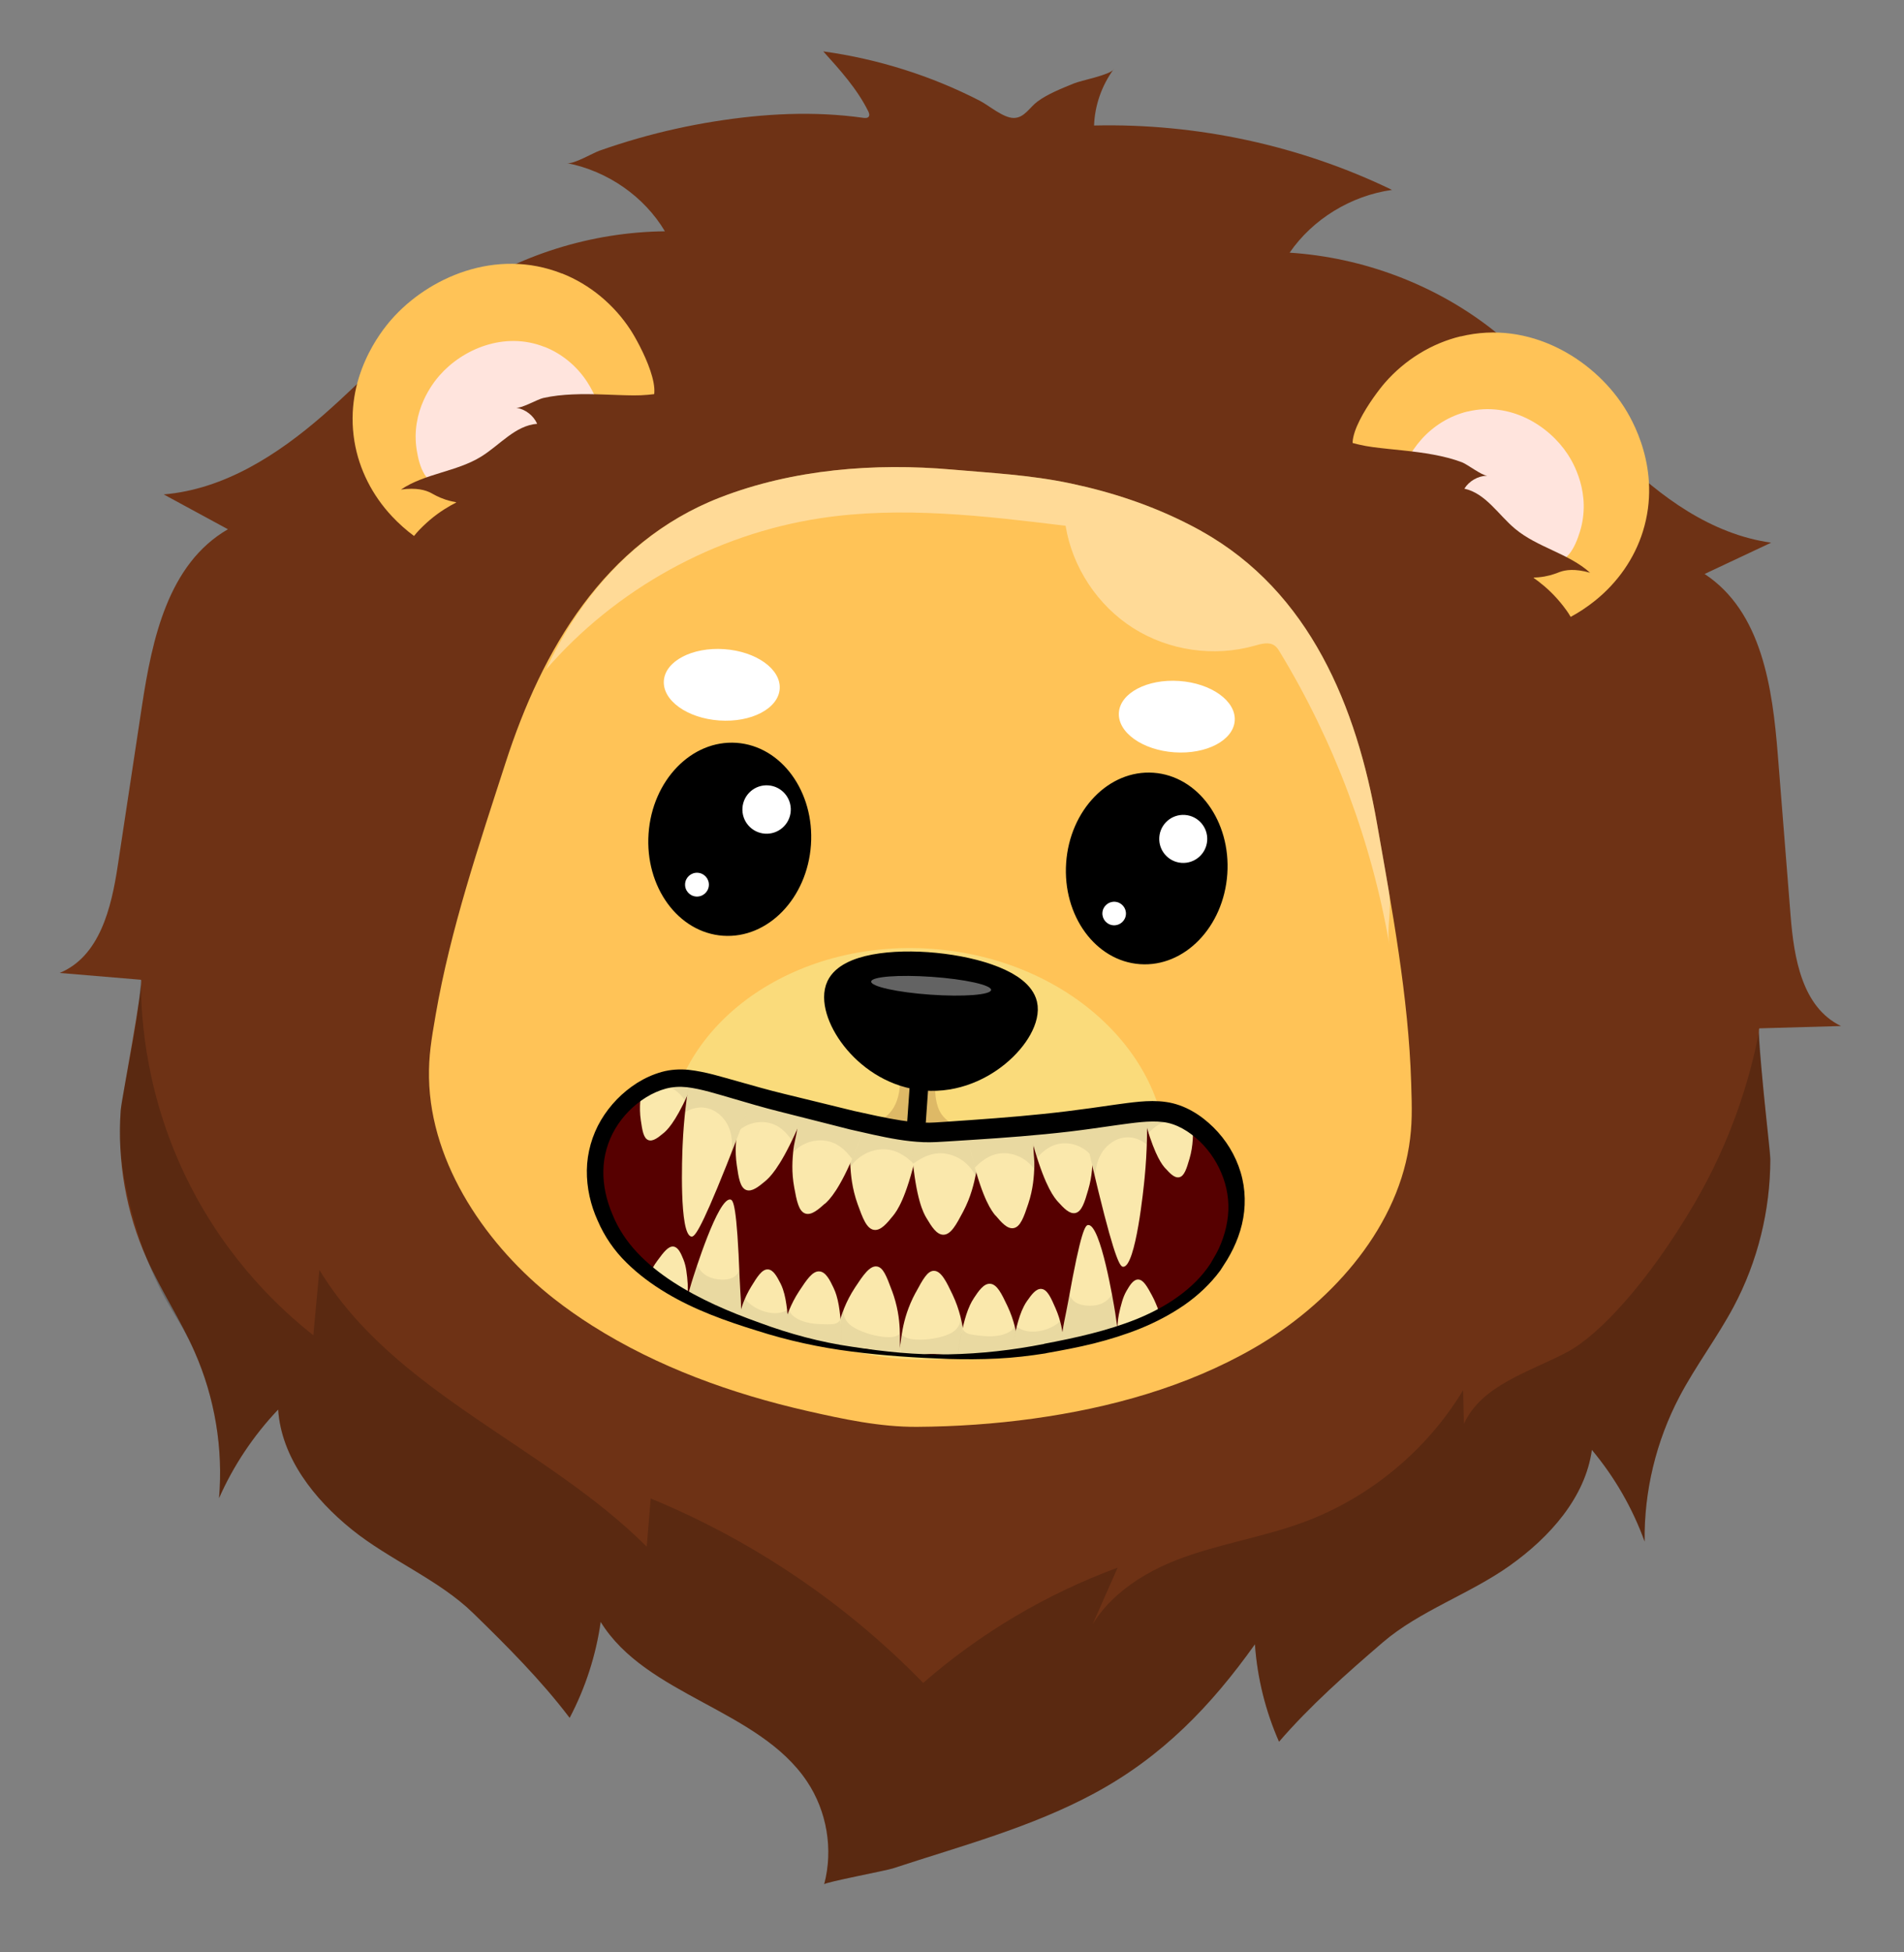
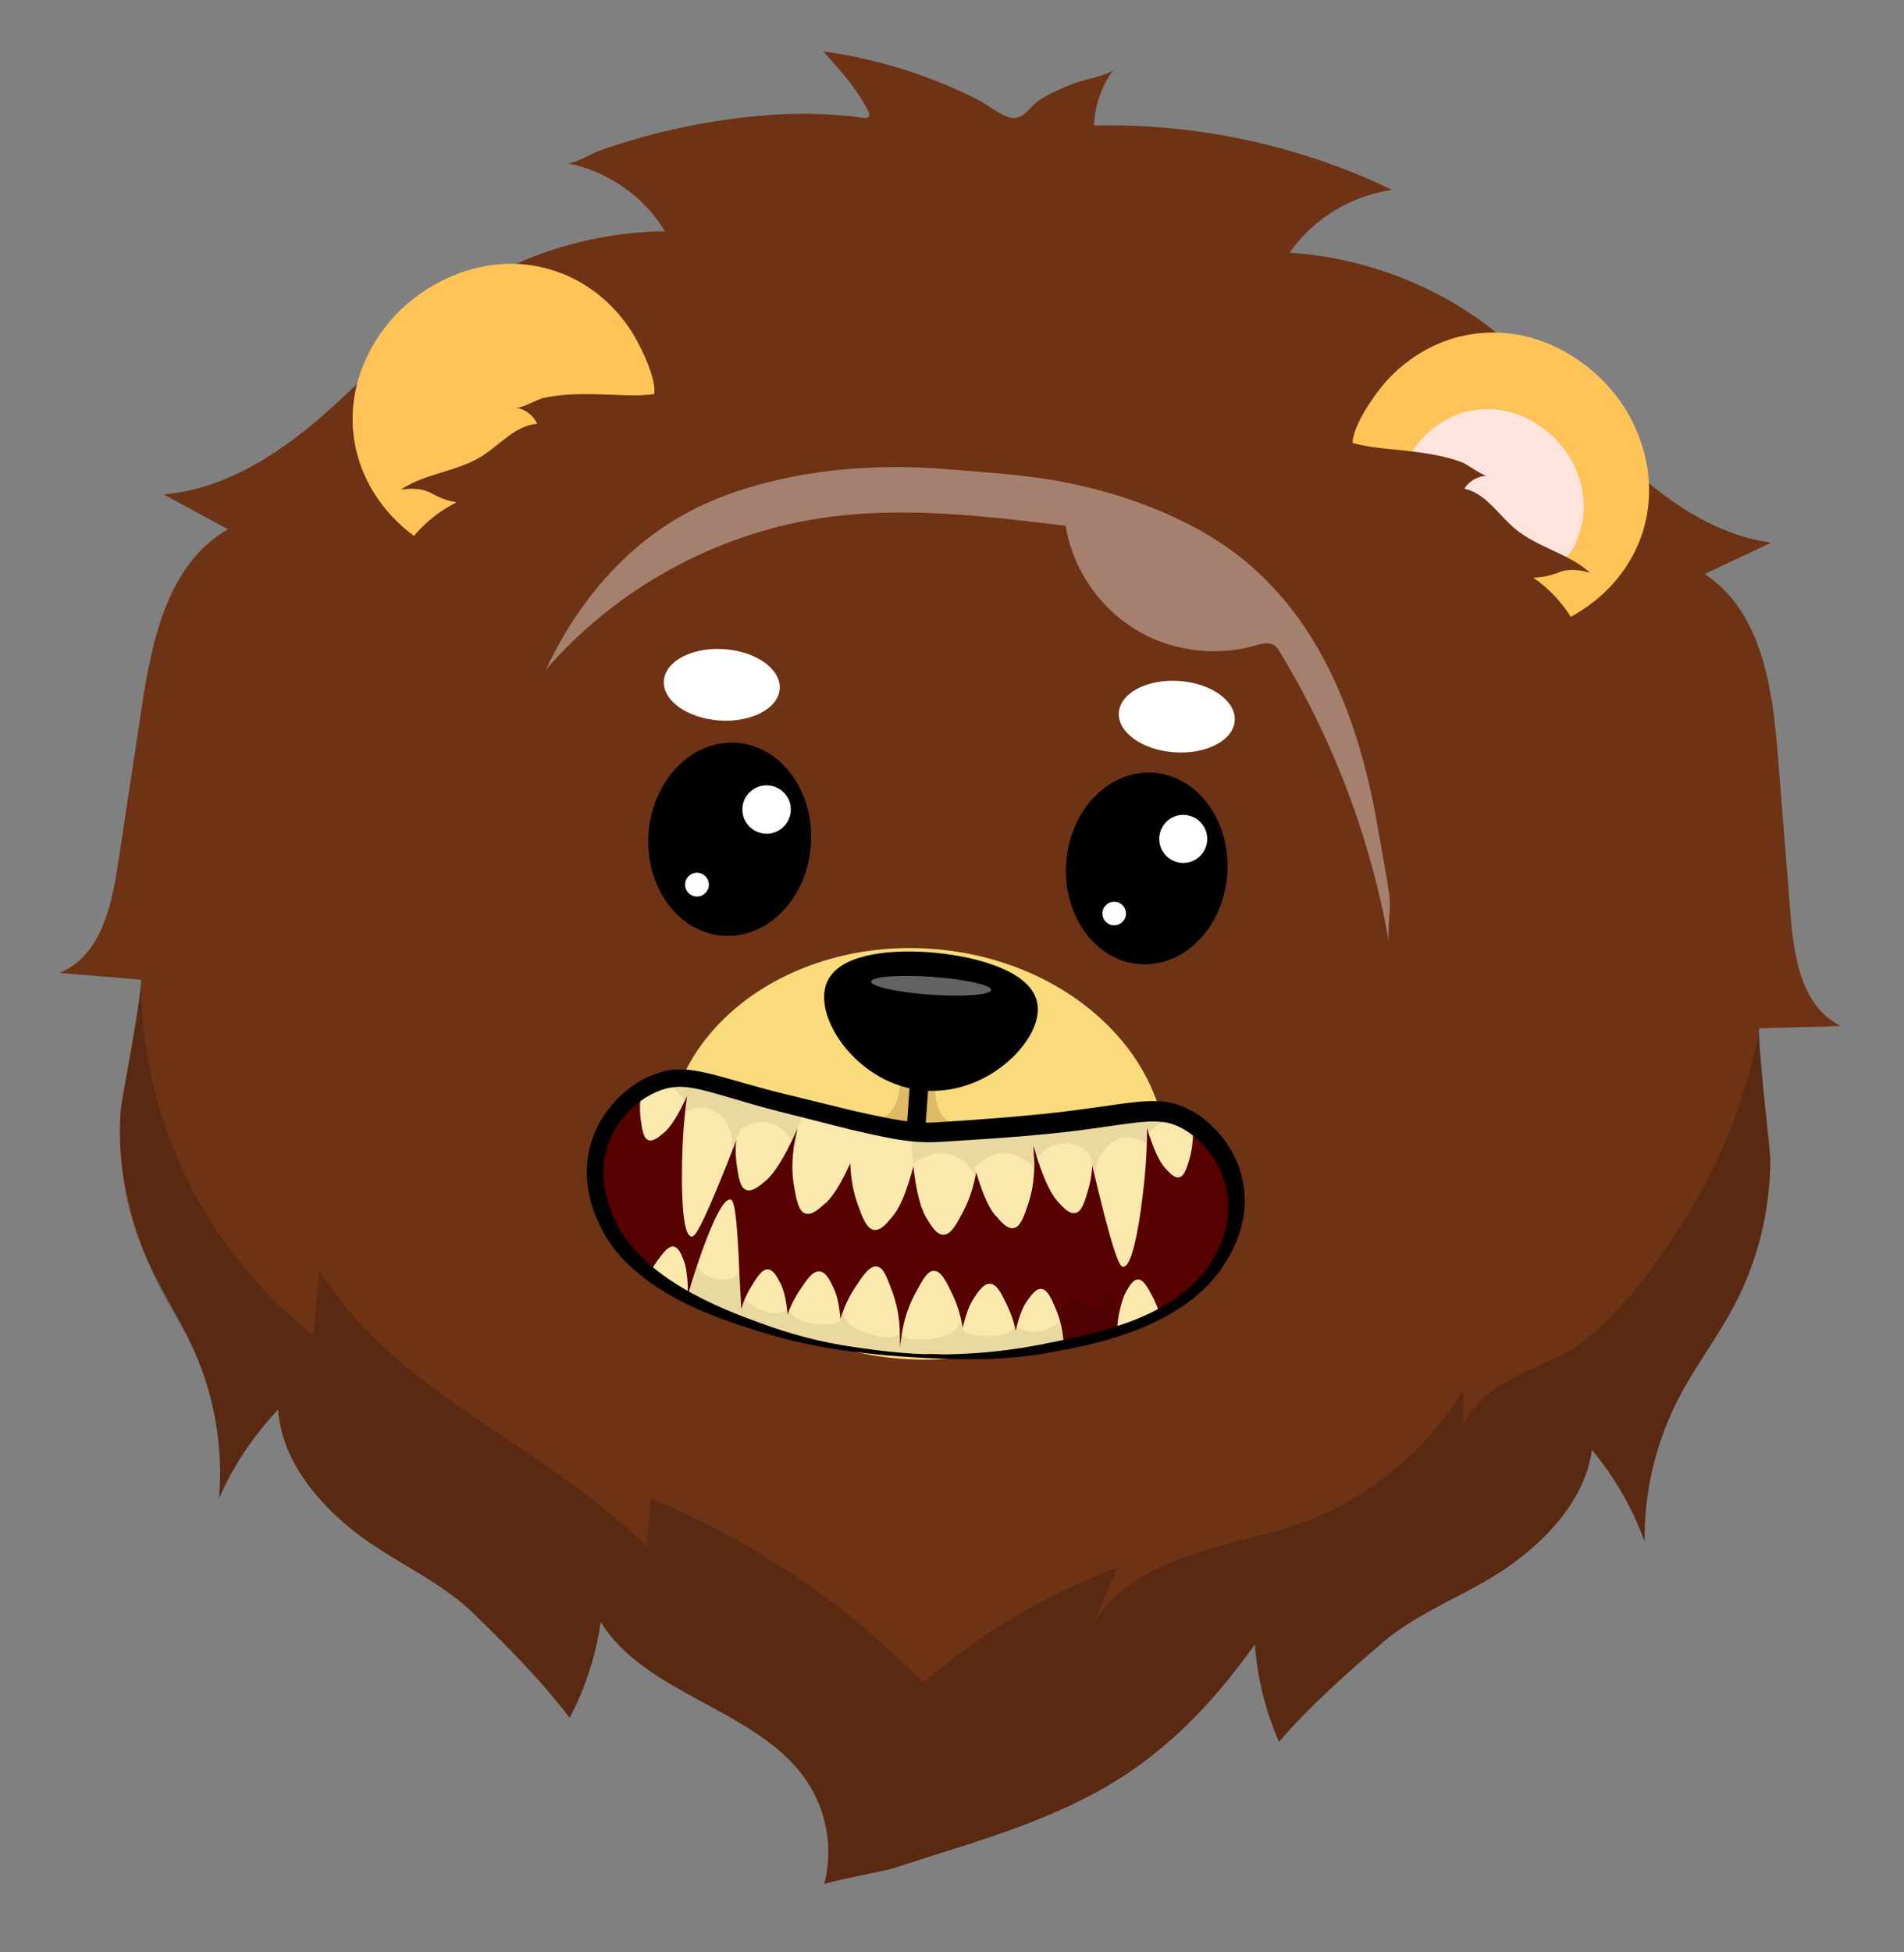
<svg xmlns="http://www.w3.org/2000/svg" width="360" height="369" viewBox="0 0 360 369" fill="none">
  <rect x="0" y="0" width="360" height="369" fill="#808080" stroke="none" />
  <g clip-path="url(#clip0_546_910)">
    <path d="M210.589 13.095C209.77 14.214 204.471 15.172 203.005 15.786C200.693 16.742 198.156 17.717 196.147 19.199C194.684 20.284 193.672 22.306 191.662 22.295C189.653 22.284 186.972 19.921 185.27 19.049C176.065 14.314 165.999 11.141 155.658 9.712C158.833 13.227 162.064 16.804 164.156 21.018C164.321 21.347 164.467 21.781 164.235 22.07C164.004 22.348 163.571 22.318 163.21 22.269C153.86 20.957 144.489 21.454 135.06 22.958C130.197 23.735 125.384 24.797 120.657 26.148C118.209 26.847 115.792 27.619 113.393 28.462C112.104 28.913 108.473 31.069 107.231 30.83C114.921 32.343 121.816 37.152 125.719 43.716C111.823 43.861 97.986 48.197 86.624 55.985C77.226 62.418 69.665 71.002 61.113 78.458C52.561 85.914 42.401 92.494 30.953 93.445C34.996 95.644 39.052 97.845 43.096 100.032C31.764 106.565 28.755 120.84 26.84 133.429C25.311 143.516 23.783 153.603 22.255 163.679C21.058 171.555 18.875 180.75 11.283 183.888C16.403 184.316 21.511 184.744 26.631 185.173C27.31 185.22 22.923 208.277 22.826 209.834C22.156 219.417 23.816 229.139 27.763 237.928C30.448 243.924 34.141 249.462 36.789 255.479C40.616 264.141 42.215 273.73 41.415 283.151C44.125 277.015 47.921 271.319 52.592 266.402C53.194 275.45 59.37 283.313 66.56 289.107C73.65 294.823 82.984 298.557 89.467 304.877C95.841 311.084 102.314 317.557 107.707 324.672C110.69 319.001 112.685 312.838 113.572 306.539C122.19 320.511 143.403 323.005 152.561 336.65C156.363 342.313 157.584 349.559 155.832 356.127C155.929 355.745 167.535 353.547 168.799 353.13C181.676 348.892 194.889 345.407 206.887 338.944C219.765 332.014 229.023 322.361 237.276 310.769C237.715 317.102 239.265 323.359 241.832 329.183C247.705 322.374 254.635 316.262 261.44 310.412C268.358 304.465 277.943 301.243 285.429 295.923C293.025 290.528 299.735 283.025 300.987 274.024C305.306 279.193 308.692 285.074 310.958 291.347C310.83 281.908 313.104 272.425 317.54 263.976C320.618 258.124 324.683 252.788 327.796 246.95C332.357 238.392 334.699 228.773 334.723 219.18C334.726 217.617 331.989 194.38 332.673 194.357C337.809 194.21 342.946 194.064 348.083 193.918C340.735 190.37 339.198 181.08 338.565 173.146C337.758 163.001 336.951 152.845 336.144 142.7C335.137 130.025 333.146 115.623 322.299 108.48C326.494 106.504 330.687 104.54 334.882 102.564C323.529 100.982 313.856 93.862 305.849 85.954C297.842 78.045 290.909 69.071 281.988 62.133C271.193 53.747 257.698 48.653 243.84 47.755C248.198 41.416 255.422 36.983 263.2 35.892C245.844 27.495 226.315 23.272 206.86 23.722C206.996 19.922 208.306 16.157 210.593 13.048L210.589 13.095Z" fill="#6E3215" />
    <path opacity="0.18" d="M332.557 195.172C330.841 203.905 327.409 215.494 320.268 227.646C311.648 242.305 302.411 252.312 296.294 255.553C289.139 259.344 280.152 261.749 276.792 269.11L276.637 262.75C269.775 274.122 258.967 283.067 246.51 287.686C238.603 290.614 230.147 291.822 222.301 294.906C214.455 297.979 206.894 303.541 204.541 311.619L211.316 296.29C197.871 301.24 185.348 308.654 174.554 318.07C159.998 303.107 142.338 291.161 123.034 283.215C122.786 286.254 122.528 289.282 122.28 292.321C103.035 273.115 74.481 263.264 60.387 240.009C60.005 244.121 59.623 248.245 59.241 252.357C53.334 247.711 43.298 238.567 35.818 223.793C27.647 207.643 26.637 192.827 26.631 185.173C26.336 189.397 25.838 192.819 25.423 195.224C25.145 196.838 24.661 199.391 23.704 204.498C23.164 207.353 22.961 208.397 22.812 210.032C22.812 210.032 22.505 213.244 22.754 216.907C23.458 227.185 27.762 237.939 27.762 237.939C31.637 247.605 33.804 248.732 36.788 255.49C40.615 264.153 42.214 273.742 41.414 283.163C44.124 277.026 47.92 271.331 52.591 266.413C53.193 275.462 59.369 283.325 66.559 289.119C73.65 294.823 82.983 298.568 89.466 304.889C95.84 311.096 102.313 317.569 107.706 324.683C110.689 319.013 112.684 312.85 113.571 306.551C122.189 320.522 143.402 323.017 152.56 336.662C156.362 342.324 157.583 349.57 155.831 356.138C155.928 355.757 167.534 353.559 168.798 353.141C181.675 348.904 194.888 345.418 206.886 338.955C219.764 332.025 229.022 322.373 237.276 310.78C237.715 317.113 239.264 323.371 241.832 329.194C247.705 322.386 254.634 316.274 261.44 310.424C268.358 304.476 277.942 301.254 285.428 295.934C293.025 290.539 299.734 283.037 300.987 274.035C305.305 279.205 308.691 285.086 310.957 291.358C310.829 281.919 313.103 272.437 317.539 263.987C320.617 258.135 324.682 252.799 327.795 246.962C332.356 238.403 334.698 228.785 334.722 219.192C334.723 216.487 334.16 214.614 333.344 205.268C332.973 200.986 332.714 197.464 332.559 195.148L332.557 195.172Z" fill="black" />
-     <path d="M227.19 100.395C226.432 99.966 225.661 99.559 224.889 99.164C217.829 95.531 210.222 93.012 202.47 91.376C194.718 89.741 187.545 89.415 180.02 88.748C165.365 87.465 149.936 88.679 136.146 94.028C114.222 102.537 102.477 122.856 95.606 144.116C90.579 159.673 85.156 175.685 82.37 191.822C81.558 196.527 81.04 199.571 81.114 203.727C81.418 220.221 92.248 235.688 104.812 245.514C107.108 247.309 109.496 248.981 111.962 250.541C124.336 258.379 138.386 263.429 152.622 266.671C159.439 268.217 166.389 269.715 173.376 269.674C180.729 269.624 188.077 269.126 195.355 268.119C209.864 266.111 224.382 262.118 237.124 254.766C250.944 246.797 263.81 232.975 266.407 216.684C267.059 212.579 266.969 209.492 266.821 204.72C266.319 188.353 263.177 171.742 260.353 155.636C256.506 133.627 247.705 111.859 227.178 100.394L227.19 100.395Z" fill="#FFC357" />
    <path opacity="0.38" d="M227.19 100.395C226.432 99.966 225.661 99.559 224.889 99.164C217.829 95.531 210.222 93.012 202.47 91.376C194.718 89.741 187.545 89.415 180.02 88.748C165.365 87.465 149.936 88.679 136.146 94.028C120.918 99.936 109.991 112.094 103.217 126.576C116.418 111.321 135.167 100.968 155.12 97.942C170.45 95.616 186.086 97.497 201.476 99.373C202.76 107.235 207.535 114.447 214.268 118.715C221.001 122.984 229.557 124.217 237.222 122.037C238.482 121.679 239.934 121.263 240.998 122.019C241.446 122.333 241.742 122.812 242.015 123.278C252.284 140.198 259.348 159.07 262.699 178.576C262.147 175.374 263.164 171.93 262.628 168.659C261.933 164.307 261.119 159.982 260.363 155.649C256.517 133.639 247.716 111.871 227.189 100.406L227.19 100.395Z" fill="white" />
    <path d="M170.665 256.833C196.72 258.655 219.055 242.781 220.552 221.379C222.049 199.976 202.14 181.149 176.084 179.327C150.029 177.505 127.694 193.378 126.197 214.781C124.7 236.183 144.609 255.011 170.665 256.833Z" fill="#FADB7B" />
    <path opacity="0.2" d="M170.168 204.24C172.368 204.394 174.57 204.512 176.771 204.654C176.801 206.738 176.868 208.976 178.078 210.672C179.686 212.901 182.726 213.478 185.462 213.704C188.187 213.918 190.911 213.968 193.637 213.829C185.135 216.692 175.858 216.196 166.997 214.777C165.253 214.502 163.523 214.181 161.81 213.802C157.711 212.893 153.699 211.589 149.842 209.909C152.176 209.66 154.496 210.269 156.743 210.932C158.989 211.595 161.267 212.318 163.608 212.294C168.245 212.242 170.189 208.486 170.167 204.252L170.168 204.24Z" fill="#6E3215" />
    <path d="M158.756 186.522C162.178 179.271 191.764 182.257 193.583 189.875C194.746 194.765 185.312 205.087 173.88 203.453C163.298 201.937 156.643 191.007 158.756 186.522Z" fill="black" />
    <path d="M158.756 186.522C162.178 179.271 191.764 182.257 193.583 189.875C194.746 194.765 185.312 205.087 173.88 203.453C163.298 201.937 156.643 191.007 158.756 186.522Z" stroke="black" stroke-width="5.091" stroke-linecap="round" stroke-linejoin="round" />
    <path d="M136.703 176.855C145.182 177.448 152.625 169.767 153.329 159.699C154.033 149.631 147.731 140.989 139.253 140.396C130.774 139.803 123.331 147.484 122.627 157.552C121.923 167.62 128.225 176.262 136.703 176.855Z" fill="black" />
    <path d="M144.625 157.562C147.145 157.738 149.331 155.838 149.508 153.318C149.684 150.797 147.784 148.612 145.263 148.435C142.743 148.259 140.557 150.159 140.381 152.68C140.205 155.2 142.105 157.386 144.625 157.562Z" fill="white" />
    <path d="M131.625 169.446C132.865 169.532 133.942 168.597 134.028 167.356C134.115 166.115 133.18 165.039 131.939 164.953C130.698 164.866 129.622 165.801 129.535 167.042C129.448 168.283 130.384 169.359 131.625 169.446Z" fill="white" />
    <path d="M215.553 182.228C223.967 182.816 231.354 175.194 232.052 165.204C232.751 155.213 226.497 146.638 218.083 146.049C209.669 145.461 202.282 153.083 201.583 163.073C200.885 173.064 207.139 181.64 215.553 182.228Z" fill="black" />
    <path d="M223.406 163.083C225.907 163.257 228.076 161.372 228.25 158.871C228.425 156.37 226.54 154.201 224.039 154.026C221.538 153.851 219.369 155.737 219.194 158.238C219.019 160.739 220.905 162.908 223.406 163.083Z" fill="white" />
    <path d="M210.505 174.879C211.733 174.965 212.798 174.039 212.884 172.811C212.97 171.584 212.044 170.519 210.816 170.433C209.588 170.347 208.523 171.273 208.438 172.501C208.352 173.728 209.277 174.793 210.505 174.879Z" fill="white" />
    <path d="M106.255 51.679C111.564 53.779 116.107 57.589 119.219 62.356C120.833 64.821 126.702 75.567 121.844 76.767C116.053 78.197 110.105 79.015 104.154 79.21C103.684 80.377 105.008 81.786 104.402 82.885C104.201 83.247 103.832 83.48 103.464 83.701C97.208 87.402 90.448 90.245 83.415 92.117C84.415 93.127 85.426 94.139 86.425 95.149C86.567 95.3 86.732 95.465 86.741 95.677C86.752 95.854 86.646 96.023 86.554 96.169C85.341 98.036 84.129 99.903 82.917 101.77C81.454 104.02 79.981 102.553 78.394 101.384C76.806 100.214 75.433 98.99 74.131 97.605C70.432 93.666 67.884 88.738 67.011 83.397C65.037 71.278 72.115 62.543 73.993 60.405C80.932 52.471 93.76 46.749 106.254 51.702L106.255 51.679Z" fill="#FFC357" />
-     <path d="M103.003 65.573C106.275 66.872 109.074 69.207 110.997 72.152C111.804 73.384 112.463 74.724 113.002 76.09C113.684 77.784 113.083 78.294 111.177 78.49C109.542 78.658 107.897 78.814 106.263 78.981C105.244 79.087 103.949 79.455 103.877 80.473C103.823 81.245 104.558 82.002 104.25 82.709C104.098 83.04 103.767 83.228 103.437 83.405C100.995 84.704 98.552 86.014 95.966 87.009C91.556 88.7 86.702 89.513 82.885 92.303C81.972 91.404 80.871 90.669 80.219 89.577C79.438 88.299 79.04 86.59 78.801 85.127C77.584 77.658 81.946 72.272 83.108 70.954C87.389 66.068 95.291 62.529 102.99 65.584L103.002 65.585L103.003 65.573Z" fill="#FFE4DD" />
    <path d="M135.997 136.17C142.046 136.593 147.16 133.919 147.421 130.197C147.681 126.474 142.989 123.114 136.94 122.691C130.891 122.268 125.777 124.943 125.517 128.665C125.256 132.387 129.949 135.747 135.997 136.17Z" fill="white" />
    <path d="M222.033 142.187C228.082 142.609 233.196 139.935 233.456 136.213C233.717 132.491 229.024 129.13 222.976 128.707C216.927 128.284 211.813 130.959 211.553 134.681C211.292 138.403 215.985 141.764 222.033 142.187Z" fill="white" />
    <path opacity="0.39" d="M175.937 187.994C182.199 188.432 187.328 188.033 187.393 187.102C187.458 186.172 182.434 185.062 176.173 184.624C169.911 184.187 164.782 184.586 164.717 185.516C164.652 186.447 169.675 187.556 175.937 187.994Z" fill="white" />
    <path d="M97.683 77.076C99.368 77.371 100.873 78.546 101.564 80.099C97.438 80.41 94.511 84.109 90.996 86.286C86.325 89.181 80.368 89.458 75.815 92.526C78.747 92.12 80.475 92.628 81.519 93.183C81.949 93.413 82.851 93.97 84.253 94.433C85.115 94.716 85.846 94.85 86.335 94.931C85.055 95.582 83.23 96.619 81.305 98.248C81.305 98.248 80.231 99.149 79.216 100.218C76.983 102.555 73.765 108.056 70.789 115.632C77.272 112.722 83.814 109.793 89.519 105.548C92.261 103.506 94.788 101.166 97.562 99.161C106.74 92.501 118.106 89.698 128.12 84.378C133.199 81.688 139.833 77.108 140.565 70.857C133.39 71.731 127.19 74.801 119.776 74.73C115.933 74.696 112.088 74.368 108.242 74.546C106.379 74.627 104.52 74.815 102.692 75.228C101.629 75.471 98.579 77.21 97.685 77.053L97.683 77.076Z" fill="#6E3215" />
    <path d="M276.186 63.562C270.636 64.902 265.608 68.043 261.863 72.331C259.921 74.547 252.614 84.371 257.257 86.236C262.793 88.457 268.569 90.096 274.435 91.118C274.738 92.338 273.23 93.55 273.678 94.721C273.827 95.108 274.16 95.39 274.494 95.66C280.173 100.196 286.472 103.952 293.175 106.785C292.045 107.646 290.903 108.507 289.773 109.369C289.611 109.498 289.425 109.638 289.387 109.847C289.351 110.021 289.432 110.203 289.504 110.361C290.444 112.379 291.385 114.396 292.326 116.414C293.461 118.845 295.124 117.597 296.859 116.66C298.594 115.723 300.123 114.701 301.606 113.512C305.817 110.126 309.026 105.6 310.633 100.433C314.275 88.707 308.482 79.071 306.92 76.693C301.152 67.871 289.245 60.418 276.184 63.585L276.186 63.562Z" fill="#FFC357" />
    <path d="M277.473 77.773C274.052 78.604 270.955 80.527 268.641 83.176C267.67 84.284 266.831 85.518 266.107 86.796C265.197 88.379 265.72 88.968 267.581 89.427C269.176 89.821 270.784 90.204 272.379 90.598C273.373 90.843 274.604 91.388 274.533 92.406C274.479 93.178 273.646 93.826 273.853 94.569C273.958 94.917 274.259 95.15 274.561 95.371C276.799 96.997 279.036 98.635 281.458 99.98C285.59 102.268 290.284 103.749 293.675 107.043C294.704 106.28 295.896 105.705 296.695 104.714C297.646 103.558 298.277 101.921 298.717 100.505C300.963 93.278 297.392 87.338 296.425 85.871C292.866 80.437 285.534 75.832 277.484 77.786L277.473 77.773Z" fill="#FFE4DD" />
    <path d="M281.14 89.905C279.431 89.962 277.777 90.916 276.876 92.358C280.918 93.24 283.303 97.311 286.481 99.955C290.703 103.472 296.563 104.576 300.645 108.247C297.798 107.437 296.016 107.7 294.906 108.105C294.447 108.273 293.477 108.699 292.024 108.961C291.131 109.122 290.388 109.153 289.893 109.165C291.07 109.988 292.732 111.269 294.412 113.15C294.412 113.15 295.35 114.191 296.207 115.392C298.093 118.016 300.514 123.912 302.406 131.828C296.392 128.044 290.321 124.234 285.262 119.235C282.831 116.831 280.654 114.163 278.187 111.792C270.024 103.919 259.159 99.561 249.983 92.9C245.328 89.529 239.395 84.07 239.541 77.778C246.525 79.642 252.236 83.545 259.589 84.506C263.398 85.008 267.252 85.218 271.035 85.93C272.869 86.269 274.684 86.714 276.437 87.377C277.456 87.766 280.234 89.912 281.141 89.882L281.14 89.905Z" fill="#6E3215" />
    <path d="M173.748 205.501L173.056 215.4" stroke="black" stroke-width="3.519" stroke-linejoin="round" />
    <path d="M197.586 254.883C185.044 257.18 172.005 256.668 159.476 254.746C154.474 253.973 149.537 252.781 144.733 251.187C135.977 248.282 118.845 242.58 113.978 229.107C113.329 227.297 111.467 222.147 113.313 216.256C115.008 210.848 119.283 206.549 123.977 204.667C129.65 202.395 133.538 204.63 146.202 207.997C151.28 209.351 156.372 210.695 161.514 211.807C166.461 212.87 172.028 214.306 177.107 213.979C185.481 213.436 193.794 212.924 202.166 211.91C215.175 210.339 219.336 208.666 224.638 211.706C229.013 214.222 232.66 219.063 233.585 224.666C234.594 230.756 232.034 235.586 231.138 237.299C224.444 249.965 206.686 253.214 197.609 254.884L197.586 254.883Z" fill="#560000" />
    <path d="M173.14 244.296C174.505 241.769 175.369 240.172 176.591 240.187C177.965 240.201 178.95 242.256 180.109 244.689C181.502 247.632 181.926 250.143 182.228 252.057C182.407 253.186 182.372 254.36 182.485 255.767C182.507 255.968 182.53 256.134 182.588 256.315L177.323 255.947C176.843 255.913 176.363 255.879 175.891 255.905C175.502 255.925 175.122 255.981 174.743 256.013C173.76 256.121 172.77 256.157 171.773 256.111C171.27 256.076 170.741 256.074 170.254 255.981C170.092 255.946 170.001 255.893 169.948 255.819C169.789 255.573 169.958 255.173 170 255.07C170.521 253.837 170.211 249.7 173.129 244.295L173.14 244.296Z" fill="#FAE8AC" />
    <path opacity="0.07" d="M170.474 252.164C171.102 252.925 172.182 253.118 173.178 253.176C174.877 253.259 176.584 253.061 178.216 252.587C179.068 252.341 179.914 252.012 180.579 251.424C181.243 250.836 181.693 249.95 181.565 249.083C181.895 249.247 181.932 250.225 181.992 250.547C182.086 251.047 182.168 251.559 182.25 252.07C182.43 253.2 182.395 254.373 182.508 255.78C182.529 255.981 182.553 256.148 182.611 256.328L177.345 255.96C176.866 255.926 176.386 255.893 175.914 255.919C175.524 255.938 175.144 255.994 174.766 256.026C173.782 256.134 172.792 256.171 171.796 256.124C171.293 256.089 170.764 256.088 170.276 255.995C169.754 255.899 169.966 255.561 170.034 255.096C170.106 254.56 170.18 254.013 170.264 253.478C170.275 253.326 170.571 252.288 170.495 252.189L170.474 252.164Z" fill="black" />
    <path d="M184.104 245.392C185.025 243.998 185.996 242.561 187.202 242.634C188.525 242.703 189.396 244.551 190.482 246.837C191.783 249.586 192.172 251.929 192.459 253.713C192.548 254.284 192.736 255.132 192.544 255.683C191.649 255.714 190.749 255.628 189.839 255.693C188.929 255.759 188.026 255.896 187.124 256.021C185.318 256.282 183.511 256.568 181.684 256.463C180.9 256.409 181.152 255.838 181.239 255.268C181.33 254.628 181.433 254 181.548 253.362C181.726 252.339 181.938 251.319 182.185 250.314C182.495 249.066 182.865 247.822 183.404 246.66C183.612 246.216 183.841 245.797 184.117 245.381L184.104 245.392Z" fill="#FAE8AC" />
    <path opacity="0.07" d="M182.033 251.138C182.169 251.547 182.536 251.855 182.935 252.024C183.335 252.193 183.778 252.247 184.197 252.312C185.339 252.462 186.493 252.602 187.649 252.553C188.804 252.505 189.974 252.257 190.956 251.656C191.398 251.393 191.841 250.942 191.723 250.44C192.134 251.468 192.264 252.629 192.435 253.711C192.525 254.282 192.712 255.13 192.521 255.681C191.625 255.712 190.726 255.626 189.816 255.691C188.906 255.757 188.003 255.894 187.1 256.019C185.295 256.281 183.488 256.566 181.661 256.461C180.877 256.407 181.128 255.836 181.215 255.266C181.307 254.626 181.41 253.998 181.525 253.36C181.603 252.918 181.692 252.478 181.782 252.037C181.815 251.898 182.074 251.223 182.034 251.126L182.033 251.138Z" fill="black" />
    <path d="M194.207 245.863C195.017 244.709 195.888 243.512 196.904 243.606C198.026 243.708 198.715 245.285 199.577 247.262C200.611 249.627 200.883 251.621 201.07 253.151C201.101 253.377 201.12 253.601 201.081 253.822C200.264 254.082 199.458 254.344 198.631 254.568C198.175 254.689 197.733 254.787 197.279 254.897C196.084 255.178 194.876 255.458 193.646 255.571C192.948 255.629 192.254 255.639 191.556 255.531C191.415 255.521 191.333 255.516 191.283 255.394C191.255 255.287 191.343 255.034 191.362 254.93C191.421 254.593 191.48 254.256 191.539 253.919C191.745 252.817 191.976 251.704 192.264 250.619C192.599 249.349 192.983 248.071 193.582 246.901C193.759 246.549 193.972 246.2 194.194 245.874L194.206 245.875L194.207 245.863Z" fill="#FAE8AC" />
    <path opacity="0.07" d="M192.265 250.771C193.14 251.373 194.048 251.66 195.129 251.677C196.738 251.707 198.359 251.221 199.703 250.327C200.036 250.103 200.388 249.787 200.381 249.375C200.446 249.462 200.45 249.733 200.478 249.84C200.524 250.02 200.571 250.188 200.606 250.367C200.687 250.713 200.757 251.059 200.815 251.404C200.916 251.987 200.993 252.569 201.07 253.15C201.101 253.376 201.12 253.601 201.081 253.821C200.264 254.082 199.458 254.343 198.631 254.567C198.175 254.688 197.733 254.787 197.279 254.896C196.084 255.177 194.876 255.457 193.646 255.571C192.948 255.628 192.253 255.638 191.555 255.53C191.415 255.521 191.333 255.515 191.283 255.394C191.255 255.286 191.343 255.034 191.362 254.929C191.421 254.592 191.48 254.255 191.539 253.918C191.637 253.361 191.746 252.804 191.866 252.26C191.969 251.809 192.001 251.176 192.253 250.77L192.265 250.771Z" fill="black" />
    <path d="M212.972 244.024C213.601 242.939 214.266 241.833 215.172 241.826C216.171 241.825 216.901 243.158 217.807 244.832C218.078 245.333 218.324 245.844 218.535 246.365C218.725 246.836 219.047 247.447 219.022 247.962C216.549 249.2 213.963 250.195 211.301 250.938C211.271 249.349 211.703 247.545 212.15 246.024C212.351 245.332 212.61 244.657 212.972 244.024Z" fill="#FAE8AC" />
-     <path d="M201.951 246.099C201.504 248.619 200.789 251.285 200.681 253.841C203.961 253.847 206.991 252.036 210.251 251.664C211.081 251.57 211.36 251.448 211.228 250.639C211.087 249.795 210.982 248.941 210.853 248.097C210.558 246.265 208.116 231.421 205.757 231.526C205.214 231.547 204.404 232.372 201.951 246.099Z" fill="#FAE8AC" />
    <g opacity="0.07">
      <path d="M201.951 246.099C201.504 248.619 200.789 251.285 200.68 253.841C203.96 253.847 206.991 252.036 210.251 251.665C211.08 251.57 211.359 251.448 211.228 250.639C211.087 249.795 210.982 248.941 210.853 248.097C210.663 246.943 210.536 245.735 210.227 244.608C209.803 245.46 209.005 246.11 208.111 246.447C207.217 246.785 206.237 246.845 205.28 246.743C204.604 246.661 203.91 246.494 203.336 246.125C202.752 245.743 202.368 245.176 202.239 244.496C202.087 244.991 202.045 245.588 201.951 246.099Z" fill="black" />
    </g>
    <path d="M168.827 229.814C167.707 231.205 166.525 232.639 165.245 232.444C163.837 232.228 163.099 230.178 162.172 227.62C161.07 224.556 160.883 222.015 160.76 220.078C160.686 218.945 160.839 217.768 160.855 216.358C160.866 215.195 160.476 212.863 162.076 212.516C163.736 212.15 166.152 212.742 167.864 212.815C171.37 212.954 172.558 212.273 173.424 213.169C174.038 213.811 174.015 214.809 173.222 218.246C171.302 226.53 169.598 228.868 168.839 229.803L168.828 229.802L168.827 229.814Z" fill="#FAE8AC" />
-     <path opacity="0.07" d="M172.795 219.979C171.078 218.307 169.186 217.105 166.674 217.223C164.35 217.331 162.097 218.608 160.82 220.553C160.551 219.194 160.828 217.755 160.843 216.357C160.854 215.194 160.465 212.862 162.064 212.515C163.724 212.149 166.14 212.741 167.852 212.814C171.358 212.953 172.546 212.272 173.412 213.168C174.026 213.81 174.003 214.808 173.21 218.245C173.076 218.823 172.964 219.415 172.807 219.98L172.795 219.979Z" fill="black" />
    <path d="M155.974 227.481C154.732 228.593 153.429 229.737 152.28 229.363C151.015 228.957 150.637 226.955 150.176 224.465C149.621 221.475 149.833 219.115 150.006 217.316C150.116 216.254 150.424 215.206 150.655 213.917C150.848 212.848 150.837 210.649 152.36 210.555C153.942 210.466 156.077 211.38 157.642 211.701C160.841 212.36 162.048 211.915 162.71 212.867C163.18 213.546 163.01 214.463 161.762 217.515C158.756 224.854 156.825 226.741 155.996 227.494L155.973 227.493L155.974 227.481Z" fill="#FAE8AC" />
-     <path opacity="0.07" d="M161.103 219.033C159.771 217.235 158.21 215.844 155.877 215.575C153.72 215.318 151.463 216.16 149.987 217.761C149.936 216.465 150.414 215.181 150.644 213.904C150.837 212.836 150.826 210.636 152.349 210.543C153.931 210.453 156.066 211.367 157.631 211.688C160.83 212.347 162.037 211.902 162.699 212.854C163.169 213.533 162.999 214.45 161.751 217.502C161.539 218.017 161.349 218.544 161.115 219.033L161.103 219.033Z" fill="black" />
    <path d="M144.626 223.29C143.428 224.288 142.169 225.305 141.103 224.913C139.934 224.478 139.654 222.601 139.313 220.249C138.898 217.433 139.193 215.232 139.416 213.554C139.556 212.564 139.883 211.588 140.143 210.395C140.353 209.41 140.427 207.346 141.863 207.317C143.347 207.292 145.315 208.229 146.76 208.588C149.73 209.325 150.873 208.947 151.456 209.857C151.869 210.51 151.668 211.366 150.391 214.169C147.308 220.926 145.438 222.617 144.626 223.29Z" fill="#FAE8AC" />
    <path opacity="0.07" d="M149.74 215.569C148.556 213.84 147.157 212.484 144.983 212.144C142.971 211.827 140.829 212.524 139.387 213.975C139.389 212.764 139.884 211.576 140.143 210.395C140.353 209.41 140.427 207.346 141.863 207.317C143.347 207.291 145.315 208.228 146.76 208.588C149.73 209.325 150.873 208.946 151.456 209.857C151.869 210.509 151.668 211.365 150.391 214.168C150.17 214.635 149.971 215.127 149.739 215.581L149.74 215.569Z" fill="black" />
    <path d="M125.416 214.186C124.454 214.989 123.445 215.8 122.597 215.482C121.657 215.134 121.445 213.626 121.165 211.748C120.981 210.513 120.962 209.277 121.06 208.037C121.095 207.534 121.165 207.045 121.235 206.545C121.322 205.975 121.722 205.626 122.169 205.293C123.606 204.253 125.185 203.352 126.911 202.885C127.342 202.774 127.785 202.664 128.223 202.624C128.59 202.591 128.897 202.742 129.246 202.79C129.816 202.876 130.545 202.88 130.895 203.422C131.234 203.952 131.069 204.634 130.042 206.878C127.57 212.29 126.077 213.644 125.427 214.186L125.416 214.186Z" fill="#FAE8AC" />
    <path opacity="0.07" d="M130.894 203.434C131.233 203.963 131.068 204.646 130.041 206.89C129.874 207.266 129.705 207.654 129.515 208.017C128.566 206.634 127.443 205.544 125.71 205.27C124.105 205.017 122.384 205.579 121.234 206.733C121.284 206.678 121.263 206.312 121.27 206.218C121.283 206.031 121.32 205.833 121.368 205.649C121.462 205.314 121.718 205.191 122.002 204.988C122.57 204.604 123.169 204.281 123.787 204.007C124.613 203.642 125.48 203.349 126.345 203.081C127.33 202.785 128.15 202.654 129.163 202.796C129.746 202.872 130.521 202.891 130.871 203.433L130.894 203.434Z" fill="black" />
    <path d="M130.376 204.115C129.894 206.973 129.29 211.235 129.067 216.451C128.984 218.303 128.38 233.335 130.717 233.71C131.252 233.794 132.215 233.144 137.376 220.207C139.585 214.671 141.282 210.086 142.403 206.99" fill="#FAE8AC" />
    <path opacity="0.07" d="M130.376 204.115C130.17 205.217 129.984 206.368 129.828 207.58C129.707 208.477 129.61 209.352 129.539 210.205C129.945 209.952 131.564 208.995 133.603 209.42C135.18 209.742 136.124 210.701 136.53 211.118C138.952 213.639 138.374 217.372 138.277 217.918C138.891 216.362 139.495 214.793 140.1 213.201C140.892 211.117 141.66 209.042 142.404 206.99" fill="black" />
    <path d="M175.204 230.26C176.119 231.794 177.09 233.379 178.385 233.364C179.809 233.346 180.825 231.418 182.099 229.014C183.617 226.134 184.156 223.643 184.547 221.743C184.778 220.63 184.79 219.443 184.97 218.045C185.122 216.891 185.832 214.637 184.296 214.071C182.703 213.477 180.228 213.727 178.523 213.561C175.032 213.211 173.95 212.371 172.968 213.137C172.271 213.688 172.154 214.68 172.461 218.193C173.209 226.664 174.571 229.217 175.193 230.248L175.205 230.249L175.204 230.26Z" fill="#FAE8AC" />
    <path opacity="0.07" d="M172.631 219.969C174.564 218.552 176.605 217.624 179.076 218.091C181.363 218.522 183.416 220.1 184.409 222.203C184.865 220.895 184.791 219.432 184.97 218.045C185.122 216.891 185.832 214.637 184.296 214.071C182.703 213.477 180.228 213.727 178.523 213.561C175.032 213.211 173.95 212.371 172.968 213.137C172.271 213.688 172.154 214.68 172.461 218.193C172.514 218.785 172.543 219.386 172.619 219.968L172.631 219.969Z" fill="black" />
    <path d="M188.245 229.737C189.32 231.012 190.45 232.325 191.641 232.115C192.95 231.889 193.602 229.959 194.405 227.558C195.371 224.674 195.49 222.307 195.569 220.502C195.608 219.435 195.449 218.354 195.399 217.045C195.357 215.96 195.674 213.784 194.179 213.479C192.625 213.171 190.383 213.778 188.789 213.878C185.529 214.086 184.396 213.477 183.608 214.327C183.048 214.935 183.089 215.867 183.9 219.063C185.855 226.748 187.505 228.886 188.22 229.747L188.244 229.749L188.245 229.737Z" fill="#FAE8AC" />
    <path opacity="0.07" d="M184.341 220.658C185.91 219.062 187.649 217.902 189.997 217.961C192.169 218.007 194.287 219.154 195.526 220.946C195.756 219.669 195.462 218.331 195.412 217.034C195.37 215.95 195.687 213.773 194.191 213.469C192.637 213.16 190.396 213.768 188.802 213.868C185.542 214.075 184.409 213.466 183.62 214.317C183.06 214.924 183.101 215.856 183.912 219.052C184.051 219.591 184.165 220.14 184.329 220.657L184.341 220.658Z" fill="black" />
    <path d="M200.065 227.166C201.113 228.321 202.218 229.504 203.328 229.264C204.546 228.997 205.085 227.176 205.75 224.895C206.552 222.164 206.566 219.943 206.579 218.251C206.578 217.251 206.39 216.239 206.299 215.021C206.228 214.017 206.443 211.963 205.024 211.734C203.559 211.502 201.479 212.156 199.998 212.311C196.954 212.628 195.875 212.094 195.171 212.915C194.671 213.503 194.751 214.378 195.626 217.332C197.738 224.452 199.355 226.388 200.065 227.166Z" fill="#FAE8AC" />
    <path opacity="0.07" d="M196.075 218.81C197.489 217.262 199.062 216.114 201.263 216.08C203.3 216.046 205.324 217.034 206.55 218.672C206.716 217.473 206.391 216.227 206.299 215.021C206.228 214.017 206.443 211.963 205.024 211.734C203.559 211.502 201.479 212.156 199.998 212.311C196.954 212.628 195.875 212.094 195.171 212.915C194.671 213.503 194.751 214.378 195.626 217.332C195.78 217.825 195.908 218.339 196.074 218.821L196.075 218.81Z" fill="black" />
    <path d="M220.356 220.825C221.196 221.753 222.082 222.697 222.966 222.5C223.945 222.287 224.365 220.823 224.904 219.003C225.258 217.805 225.449 216.583 225.524 215.342C225.56 214.839 225.559 214.345 225.559 213.84C225.552 213.263 225.204 212.862 224.808 212.47C223.53 211.24 222.091 210.129 220.447 209.426C220.036 209.256 219.613 209.085 219.185 208.985C218.826 208.901 218.501 209.007 218.148 209.006C217.572 209.013 216.85 208.915 216.428 209.403C216.018 209.88 216.087 210.579 216.791 212.944C218.485 218.648 219.776 220.196 220.344 220.824L220.356 220.825Z" fill="#FAE8AC" />
    <path opacity="0.07" d="M216.439 209.416C216.029 209.893 216.098 210.592 216.802 212.957C216.916 213.353 217.028 213.761 217.166 214.147C218.299 212.909 219.563 211.986 221.317 211.956C222.941 211.928 224.567 212.724 225.546 214.027C225.503 213.965 225.575 213.606 225.582 213.512C225.595 213.325 225.586 213.125 225.564 212.935C225.517 212.591 225.281 212.433 225.028 212.192C224.519 211.733 223.971 211.33 223.396 210.973C222.63 210.496 221.812 210.086 220.993 209.699C220.058 209.269 219.264 209.026 218.241 209.025C217.654 209.019 216.884 208.93 216.462 209.418L216.439 209.416Z" fill="black" />
    <path d="M216.845 210.161C216.924 213.059 216.929 217.363 216.425 222.56C216.249 224.406 214.755 239.375 212.388 239.421C211.847 239.43 210.984 238.653 207.674 225.123C206.256 219.333 205.215 214.557 204.534 211.335" fill="#FAE8AC" />
    <path opacity="0.07" d="M216.845 210.161C216.896 211.282 216.92 212.448 216.905 213.67C216.901 214.575 216.874 215.455 216.826 216.31C216.46 216.002 214.99 214.829 212.911 214.966C211.305 215.065 210.236 215.884 209.777 216.24C207.027 218.399 207.08 222.177 207.1 222.731C206.708 221.105 206.329 219.467 205.951 217.807C205.457 215.632 204.985 213.471 204.534 211.335" fill="black" />
    <path d="M168.629 243.91C167.63 241.218 166.996 239.516 165.784 239.361C164.421 239.183 163.159 241.082 161.673 243.33C159.884 246.05 159.115 248.477 158.55 250.331C158.215 251.424 158.086 252.591 157.778 253.969C157.729 254.165 157.683 254.326 157.6 254.497L162.866 254.865C163.345 254.899 163.825 254.932 164.289 255.024C164.672 255.097 165.041 255.205 165.411 255.29C166.37 255.534 167.345 255.708 168.338 255.8C168.841 255.836 169.365 255.908 169.861 255.883C170.026 255.872 170.123 255.831 170.187 255.765C170.379 255.543 170.267 255.124 170.239 255.016C169.895 253.722 170.778 249.669 168.641 243.911L168.629 243.91Z" fill="#FAE8AC" />
    <path opacity="0.07" d="M170.175 252.072C169.446 252.739 168.35 252.78 167.356 252.698C165.662 252.545 163.999 252.111 162.449 251.414C161.639 251.052 160.847 250.609 160.271 249.934C159.695 249.258 159.373 248.319 159.62 247.478C159.271 247.594 159.097 248.558 158.993 248.868C158.83 249.351 158.678 249.846 158.526 250.341C158.191 251.434 158.062 252.601 157.754 253.979C157.705 254.175 157.659 254.336 157.576 254.507L162.841 254.875C163.321 254.909 163.801 254.942 164.265 255.034C164.648 255.107 165.016 255.216 165.387 255.3C166.346 255.544 167.321 255.718 168.314 255.811C168.817 255.846 169.341 255.918 169.837 255.894C170.367 255.872 170.205 255.508 170.202 255.037C170.205 254.497 170.208 253.944 170.199 253.403C170.21 253.251 170.061 252.182 170.15 252.094L170.175 252.072Z" fill="black" />
    <path d="M157.631 243.458C156.914 241.95 156.153 240.392 154.948 240.296C153.628 240.18 152.509 241.889 151.115 244.002C149.444 246.542 148.733 248.809 148.2 250.535C148.032 251.088 147.729 251.902 147.842 252.474C148.724 252.63 149.627 252.669 150.519 252.861C151.411 253.053 152.286 253.314 153.162 253.563C154.914 254.074 156.664 254.608 158.487 254.759C159.271 254.813 159.102 254.214 159.095 253.637C159.093 252.99 159.079 252.354 159.054 251.706C159.02 250.669 158.952 249.629 158.848 248.599C158.714 247.32 158.521 246.037 158.148 244.811C158.005 244.343 157.836 243.896 157.621 243.446L157.631 243.458Z" fill="#FAE8AC" />
    <path opacity="0.07" d="M158.871 249.436C158.68 249.822 158.274 250.076 157.855 250.188C157.435 250.3 156.989 250.292 156.565 250.298C155.414 250.288 154.251 250.265 153.114 250.056C151.976 249.847 150.852 249.439 149.963 248.707C149.562 248.385 149.186 247.877 149.372 247.396C148.823 248.357 148.532 249.489 148.212 250.536C148.044 251.089 147.74 251.903 147.853 252.475C148.736 252.631 149.638 252.67 150.53 252.862C151.422 253.054 152.298 253.315 153.174 253.564C154.925 254.075 156.675 254.609 158.499 254.76C159.283 254.814 159.113 254.215 159.107 253.638C159.105 252.991 159.09 252.355 159.065 251.707C159.05 251.259 159.022 250.81 158.995 250.362C158.981 250.22 158.819 249.514 158.872 249.424L158.871 249.436Z" fill="black" />
    <path d="M147.549 242.529C146.908 241.273 146.212 239.967 145.192 239.919C144.067 239.864 143.165 241.329 142.037 243.167C140.684 245.365 140.137 247.302 139.739 248.791C139.677 249.01 139.626 249.23 139.634 249.454C140.407 249.825 141.169 250.196 141.957 250.534C142.391 250.717 142.815 250.876 143.25 251.047C144.394 251.492 145.551 251.937 146.754 252.221C147.437 252.375 148.123 252.481 148.829 252.472C148.97 252.482 149.052 252.488 149.118 252.375C149.161 252.272 149.108 252.01 149.104 251.903C149.093 251.562 149.081 251.22 149.07 250.878C149.019 249.757 148.945 248.624 148.812 247.509C148.656 246.205 148.454 244.885 148.024 243.644C147.897 243.271 147.735 242.895 147.56 242.542L147.548 242.541L147.549 242.529Z" fill="#FAE8AC" />
    <path opacity="0.07" d="M148.79 247.649C147.84 248.124 146.9 248.281 145.828 248.148C144.23 247.954 142.692 247.246 141.486 246.174C141.187 245.907 140.883 245.544 140.947 245.137C140.871 245.214 140.829 245.482 140.786 245.585C140.716 245.756 140.646 245.916 140.587 246.088C140.457 246.42 140.34 246.753 140.235 247.086C140.054 247.65 139.897 248.215 139.74 248.78C139.677 248.999 139.627 249.219 139.635 249.443C140.408 249.815 141.17 250.185 141.958 250.523C142.392 250.706 142.816 250.865 143.251 251.036C144.395 251.481 145.552 251.926 146.755 252.21C147.438 252.364 148.124 252.471 148.83 252.461C148.97 252.471 149.052 252.477 149.119 252.364C149.161 252.261 149.109 251.999 149.105 251.892C149.094 251.551 149.082 251.209 149.071 250.867C149.052 250.301 149.021 249.735 148.977 249.179C148.939 248.718 148.995 248.087 148.802 247.65L148.79 247.649Z" fill="black" />
    <path d="M129.235 238.086C128.764 236.925 128.259 235.737 127.363 235.604C126.373 235.464 125.465 236.682 124.335 238.214C123.997 238.672 123.682 239.144 123.401 239.63C123.147 240.071 122.743 240.631 122.696 241.145C124.973 242.715 127.395 244.06 129.928 245.166C130.179 243.596 130.002 241.75 129.771 240.181C129.668 239.469 129.505 238.764 129.235 238.086Z" fill="#FAE8AC" />
    <path d="M139.849 241.674C139.94 244.232 140.278 246.972 140.029 249.518C136.78 249.067 134.031 246.852 130.855 246.031C130.046 245.821 129.787 245.662 130.03 244.879C130.287 244.063 130.51 243.232 130.755 242.414C131.302 240.641 135.787 226.281 138.108 226.714C138.642 226.81 139.33 227.74 139.849 241.674Z" fill="#FAE8AC" />
    <g opacity="0.07">
      <path d="M139.849 241.674C139.94 244.232 140.278 246.971 140.029 249.517C136.78 249.067 134.031 246.852 130.855 246.03C130.047 245.821 129.787 245.662 130.03 244.879C130.287 244.062 130.51 243.231 130.755 242.414C131.104 241.297 131.398 240.119 131.861 239.046C132.162 239.949 132.862 240.703 133.7 241.162C134.538 241.62 135.5 241.817 136.462 241.849C137.143 241.861 137.853 241.793 138.473 241.507C139.105 241.21 139.564 240.702 139.786 240.047C139.868 240.558 139.826 241.155 139.849 241.674Z" fill="black" />
    </g>
    <path d="M197.758 255.777C194.715 256.257 191.644 256.619 188.577 256.769C185.509 256.919 182.428 256.927 179.365 256.842C173.242 256.625 167.132 256.233 161.05 255.444C154.977 254.678 148.92 253.361 143.078 251.483C137.232 249.675 131.357 247.594 125.974 244.372C123.288 242.762 120.726 240.889 118.45 238.637C116.16 236.408 114.282 233.678 112.998 230.684C111.673 227.769 110.914 224.495 110.958 221.182C111.001 217.869 111.951 214.549 113.631 211.704C115.323 208.859 117.68 206.437 120.485 204.658C121.898 203.781 123.418 203.076 125.085 202.605C126.752 202.133 128.546 202.035 130.204 202.198C133.529 202.572 136.448 203.54 139.402 204.346C142.342 205.175 145.247 206.013 148.195 206.725L157.039 208.884L161.466 209.969L165.937 210.94C168.892 211.559 171.818 212.092 174.681 212.175C175.396 212.202 176.103 212.192 176.799 212.147L179.067 212L183.628 211.684C189.702 211.25 195.756 210.768 201.769 210.024C204.769 209.658 207.762 209.232 210.803 208.787C212.323 208.575 213.855 208.365 215.452 208.218C217.037 208.082 218.711 208.023 220.457 208.274C222.192 208.513 223.935 209.152 225.405 209.996C226.898 210.829 228.224 211.886 229.423 213.063C231.81 215.417 233.604 218.341 234.567 221.548C235.543 224.744 235.582 228.227 234.819 231.407C234.437 233.003 233.871 234.539 233.17 235.983C232.802 236.71 232.447 237.414 232.036 238.079L230.742 240.105C228.833 242.688 226.481 244.875 223.898 246.669C221.304 248.452 218.522 249.903 215.642 251.077C212.762 252.24 209.793 253.161 206.801 253.916C203.81 254.659 200.772 255.223 197.772 255.754L197.77 255.777L197.758 255.777ZM197.426 253.978C203.407 252.844 209.33 251.542 214.907 249.309C217.679 248.175 220.35 246.798 222.741 245.06C225.143 243.335 227.275 241.262 228.867 238.833L229.951 236.957C230.313 236.312 230.619 235.64 230.877 234.976C231.417 233.638 231.808 232.255 232.035 230.86C232.513 228.059 232.228 225.241 231.293 222.636C230.37 220.032 228.833 217.631 226.85 215.729C224.854 213.826 222.441 212.364 219.921 212.07C217.345 211.749 214.338 212.22 211.346 212.622C208.342 213.047 205.288 213.504 202.229 213.866C196.112 214.579 189.989 215.044 183.883 215.429L179.313 215.721L177.011 215.854C176.185 215.89 175.361 215.903 174.552 215.87C171.304 215.737 168.207 215.132 165.184 214.474L160.716 213.468L156.257 212.333L147.326 210.074C144.344 209.336 141.396 208.448 138.469 207.597C135.553 206.758 132.621 205.812 129.881 205.48C128.504 205.336 127.205 205.41 125.924 205.744C124.641 206.089 123.355 206.658 122.175 207.386C119.803 208.855 117.767 210.911 116.34 213.316C114.914 215.721 114.123 218.464 114.08 221.259C114.026 224.054 114.663 226.873 115.806 229.54C116.867 232.177 118.473 234.606 120.465 236.721C122.456 238.847 124.785 240.691 127.282 242.312C132.276 245.554 137.882 247.945 143.594 249.99C149.29 252.105 155.164 253.692 161.183 254.548C167.197 255.474 173.278 256.122 179.367 255.972C185.454 255.857 191.498 255.174 197.424 254.001L197.426 253.978Z" fill="black" />
  </g>
  <defs>
    <clipPath id="clip0_546_910">
      <rect width="336.679" height="346.074" fill="white" transform="translate(24.141 0.01) rotate(4)" />
    </clipPath>
  </defs>
</svg>